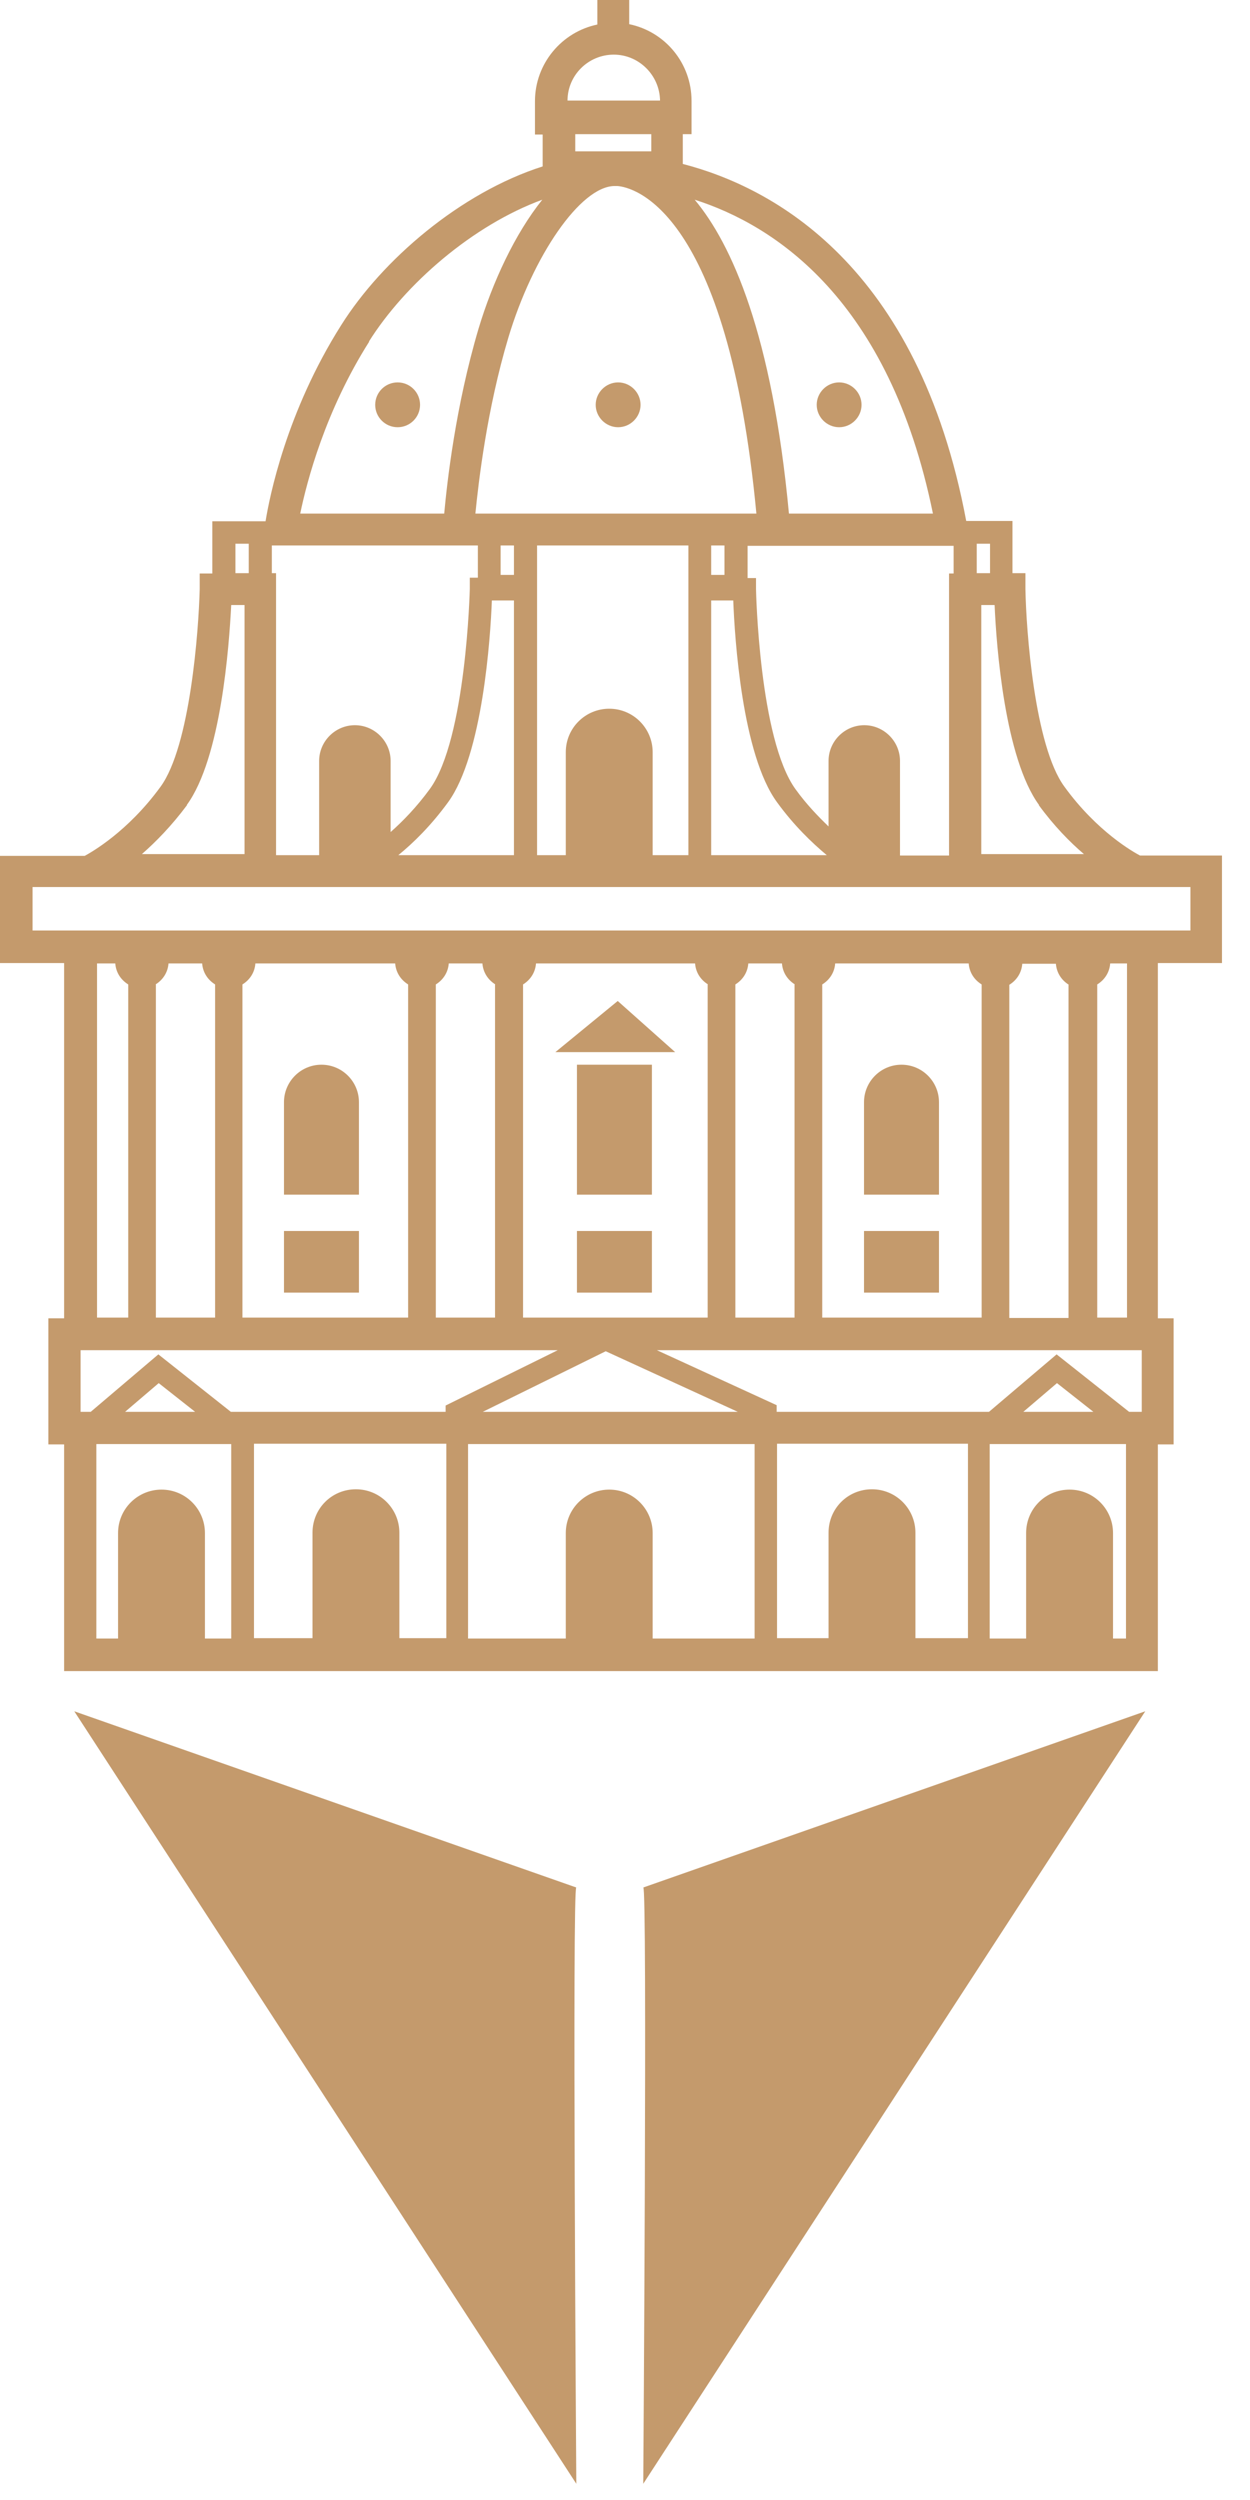
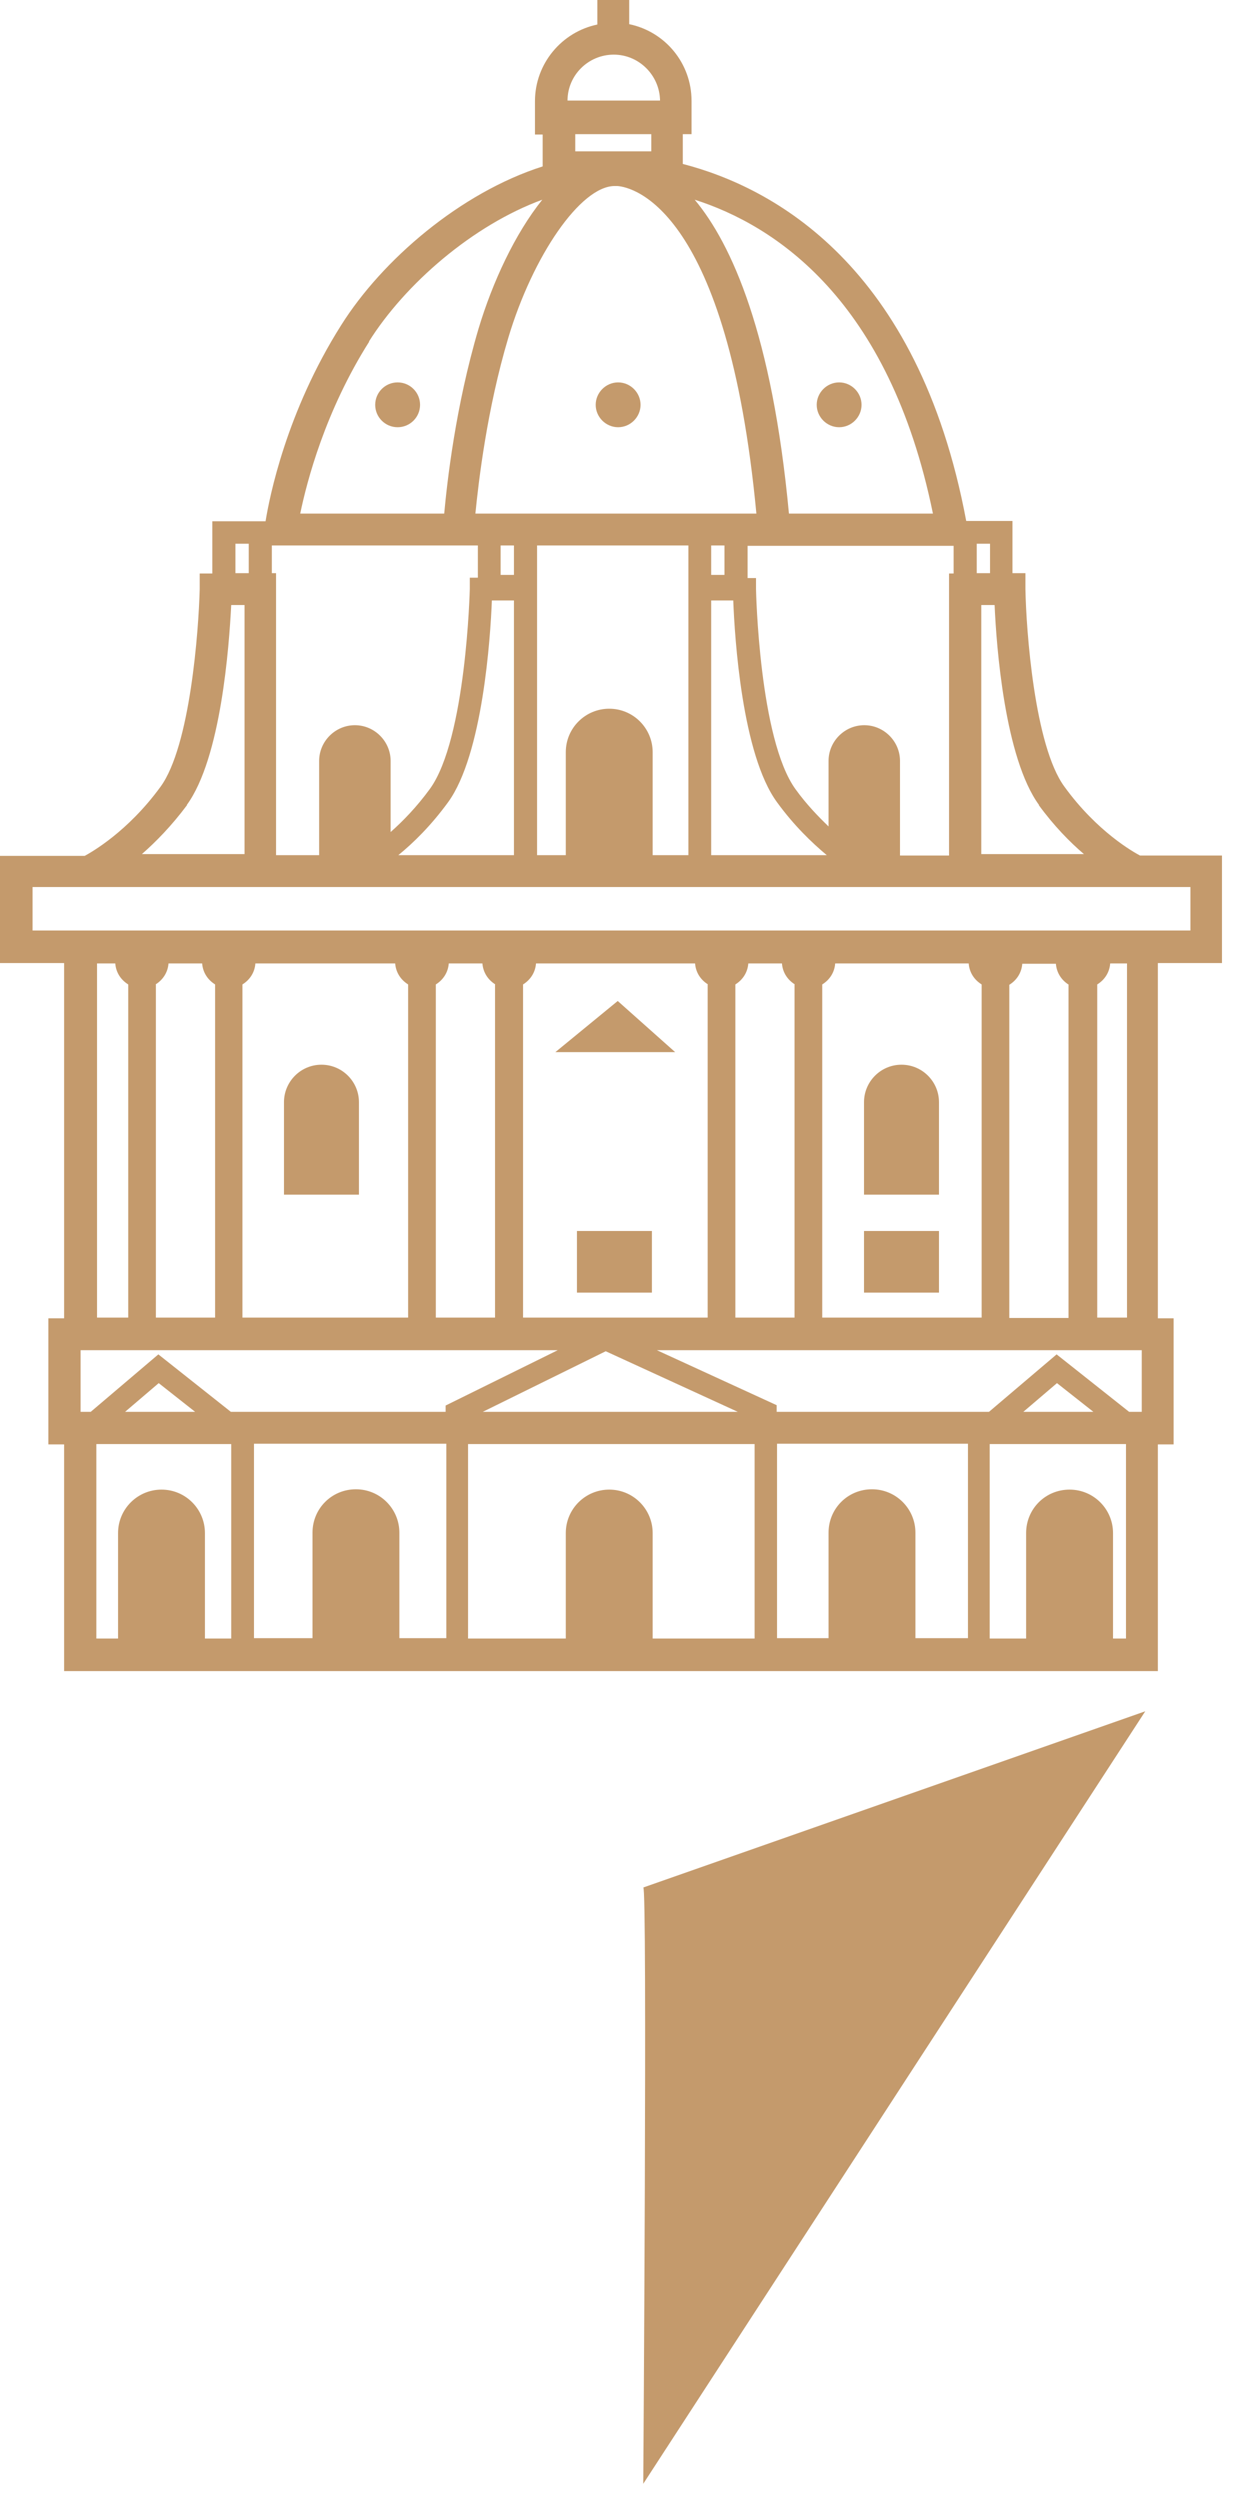
<svg xmlns="http://www.w3.org/2000/svg" width="38" height="76" viewBox="0 0 38 76" fill="none">
-   <path d="M2.258 52.023L17.52 75.507C17.52 75.507 17.392 57.253 17.52 57.38L2.258 52.023Z" fill="#C49A6C" />
  <path d="M19.555 75.507L34.816 52.023L19.555 57.38C19.683 57.253 19.555 75.507 19.555 75.507Z" fill="#C49A6C" />
  <path d="M12.088 12.988C12.464 12.988 12.77 12.683 12.77 12.307C12.77 11.93 12.464 11.625 12.088 11.625C11.711 11.625 11.406 11.93 11.406 12.307C11.406 12.683 11.711 12.988 12.088 12.988Z" fill="#C49A6C" />
  <path d="M18.791 12.988C19.164 12.988 19.473 12.679 19.473 12.307C19.473 11.934 19.164 11.625 18.791 11.625C18.418 11.625 18.109 11.934 18.109 12.307C18.109 12.679 18.418 12.988 18.791 12.988Z" fill="#C49A6C" />
  <path d="M25.51 12.988C25.883 12.988 26.191 12.679 26.191 12.307C26.191 11.934 25.883 11.625 25.51 11.625C25.137 11.625 24.828 11.934 24.828 12.307C24.828 12.679 25.137 12.988 25.51 12.988Z" fill="#C49A6C" />
  <path d="M37.148 29.267V26.008H34.656C34.474 25.912 33.356 25.294 32.355 23.91C31.45 22.674 31.194 19.16 31.173 17.903V17.424H30.779V15.837H29.373C27.914 8.041 23.473 5.687 20.757 4.984V4.079H21.023V3.067C21.023 1.917 20.214 0.959 19.128 0.735V0H18.159V0.746C17.083 0.969 16.263 1.928 16.263 3.078V4.09H16.497V5.059C13.994 5.858 11.619 7.902 10.373 9.883C8.701 12.525 8.19 15.123 8.073 15.847H6.454V17.434H6.071V17.913C6.039 19.16 5.783 22.685 4.878 23.92C3.877 25.294 2.769 25.912 2.577 26.018H0V29.277H1.949V40.076H1.47V43.91H1.949V50.801H35.199V43.91H35.678V40.076H35.199V29.277H37.148V29.267ZM32.483 29.938V40.066H30.683V29.938C30.907 29.799 31.056 29.575 31.077 29.299H32.099C32.121 29.575 32.27 29.799 32.494 29.938H32.483ZM34.23 49.811H33.836V46.605C33.836 45.881 33.25 45.284 32.515 45.284C31.78 45.284 31.194 45.87 31.194 46.605V49.811H30.087V43.9H34.23V49.811ZM31.109 42.92L32.132 42.047L33.239 42.92H31.109ZM34.325 42.92L32.121 41.173L30.065 42.92H23.611V42.718L19.969 41.046H34.709V42.92H34.325ZM18.521 45.284C17.796 45.284 17.2 45.87 17.2 46.605V49.811H14.229V43.9H22.94V49.811H19.841V46.605C19.841 45.881 19.255 45.284 18.521 45.284ZM4.91 45.284C4.186 45.284 3.589 45.87 3.589 46.605V49.811H2.929V43.9H7.029V49.811H6.23V46.605C6.23 45.881 5.645 45.284 4.91 45.284ZM3.802 42.92L4.825 42.047L5.932 42.92H3.802ZM7.018 42.92L4.814 41.173L2.758 42.92H2.45V41.046H16.955L13.547 42.728V42.92H7.008H7.018ZM4.729 29.927C4.952 29.788 5.101 29.565 5.123 29.288H6.145C6.166 29.565 6.316 29.788 6.539 29.927V40.055H4.739V29.927H4.729ZM29.842 29.927V40.055H24.996V29.927C25.22 29.788 25.369 29.565 25.39 29.288H29.448C29.469 29.565 29.618 29.788 29.842 29.927ZM7.37 29.927C7.594 29.788 7.743 29.565 7.764 29.288H12.013C12.035 29.565 12.184 29.788 12.407 29.927V40.055H7.37V29.927ZM24.154 29.927V40.055H22.355V29.927C22.578 29.788 22.727 29.565 22.749 29.288H23.771C23.792 29.565 23.942 29.788 24.165 29.927H24.154ZM21.513 29.927V40.055H15.901V29.927C16.124 29.788 16.273 29.565 16.295 29.288H21.13C21.151 29.565 21.3 29.788 21.524 29.927H21.513ZM15.049 29.927V40.055H13.249V29.927C13.472 29.788 13.621 29.565 13.643 29.288H14.665C14.687 29.565 14.836 29.788 15.059 29.927H15.049ZM14.676 42.92L18.414 41.078L22.429 42.92H14.676ZM27.36 25.997V23.132C27.36 22.536 26.87 22.046 26.274 22.046C25.677 22.046 25.188 22.536 25.188 23.132V25.124C24.868 24.815 24.517 24.453 24.186 23.995C23.079 22.472 22.983 17.956 22.983 17.913V17.573H22.727V16.593H28.99V17.434H28.851V26.008H27.36V25.997ZM18.521 21.545C17.796 21.545 17.2 22.131 17.2 22.866V25.997H16.327V16.582H20.927V25.997H19.841V22.866C19.841 22.142 19.255 21.545 18.521 21.545ZM14.953 18.254H15.624V25.997H12.109C12.567 25.624 13.1 25.102 13.621 24.389C14.676 22.94 14.91 19.373 14.953 18.254ZM18.691 5.655C18.691 5.655 18.744 5.655 18.765 5.655C19.255 5.687 22.12 6.369 22.994 15.613H14.452C14.548 14.644 14.804 12.439 15.453 10.267C16.199 7.775 17.647 5.666 18.68 5.655H18.691ZM21.62 25.997V18.254H22.291C22.333 19.383 22.557 22.94 23.622 24.389C24.133 25.092 24.676 25.614 25.134 25.997H21.62ZM21.62 17.477V16.582H22.024V17.477H21.62ZM15.219 16.582H15.624V17.477H15.219V16.582ZM31.578 24.474C32.036 25.102 32.526 25.603 32.952 25.965H29.831V18.393H30.236C30.289 19.649 30.545 23.047 31.588 24.474H31.578ZM30.097 16.529V17.424H29.693V16.529H30.097ZM28.361 15.613H23.984C23.473 10.16 22.248 7.423 21.119 6.071C23.547 6.848 27.03 9.095 28.361 15.613ZM18.659 1.661C19.426 1.661 20.054 2.29 20.065 3.057H17.253C17.253 2.29 17.882 1.661 18.659 1.661ZM19.799 4.079V4.601H17.488V4.079H19.799ZM11.215 10.384C12.312 8.637 14.367 6.848 16.486 6.071C15.656 7.104 14.974 8.573 14.548 9.99C13.845 12.365 13.59 14.676 13.504 15.613H9.127C9.33 14.633 9.883 12.503 11.225 10.384H11.215ZM7.157 16.529H7.562V17.424H7.157V16.529ZM5.677 24.474C6.72 23.047 6.965 19.649 7.029 18.393H7.434V25.965H4.313C4.739 25.592 5.219 25.102 5.687 24.474H5.677ZM8.264 17.424V16.582H14.527V17.562H14.282V17.903C14.282 17.903 14.175 22.461 13.068 23.984C12.663 24.538 12.248 24.964 11.875 25.294V23.132C11.875 22.536 11.385 22.046 10.789 22.046C10.192 22.046 9.702 22.536 9.702 23.132V25.997H8.392V17.424H8.254H8.264ZM0.99 26.966H36.189V28.287H0.99V26.966ZM2.939 29.288H3.504C3.525 29.565 3.674 29.788 3.898 29.927V40.055H2.95V29.288H2.939ZM12.141 49.8V46.594C12.141 45.87 11.555 45.274 10.82 45.274C10.086 45.274 9.5 45.859 9.5 46.594V49.8H7.721V43.889H13.568V49.8H12.141ZM27.829 49.8V46.594C27.829 45.87 27.243 45.274 26.508 45.274C25.773 45.274 25.188 45.859 25.188 46.594V49.8H23.622V43.889H29.426V49.8H27.818H27.829ZM33.356 40.055V29.927C33.58 29.788 33.729 29.565 33.75 29.288H34.261V40.055H33.367H33.356Z" fill="#C49A6C" />
  <path d="M19.818 37.422H17.539V39.296H19.818V37.422Z" fill="#C49A6C" />
-   <path d="M19.818 32.367H17.539V36.318H19.818V32.367Z" fill="#C49A6C" />
+   <path d="M19.818 32.367H17.539H19.818V32.367Z" fill="#C49A6C" />
  <path d="M20.525 31.985L18.779 30.43L16.883 31.985H20.525Z" fill="#C49A6C" />
  <path d="M28.545 37.422H26.266V39.296H28.545V37.422Z" fill="#C49A6C" />
  <path d="M28.545 33.507C28.545 32.878 28.034 32.367 27.405 32.367C26.777 32.367 26.266 32.878 26.266 33.507V36.318H28.545V33.507Z" fill="#C49A6C" />
-   <path d="M10.912 37.422H8.633V39.296H10.912V37.422Z" fill="#C49A6C" />
  <path d="M9.772 32.367C9.144 32.367 8.633 32.878 8.633 33.507V36.318H10.912V33.507C10.912 32.878 10.401 32.367 9.772 32.367Z" fill="#C49A6C" />
</svg>